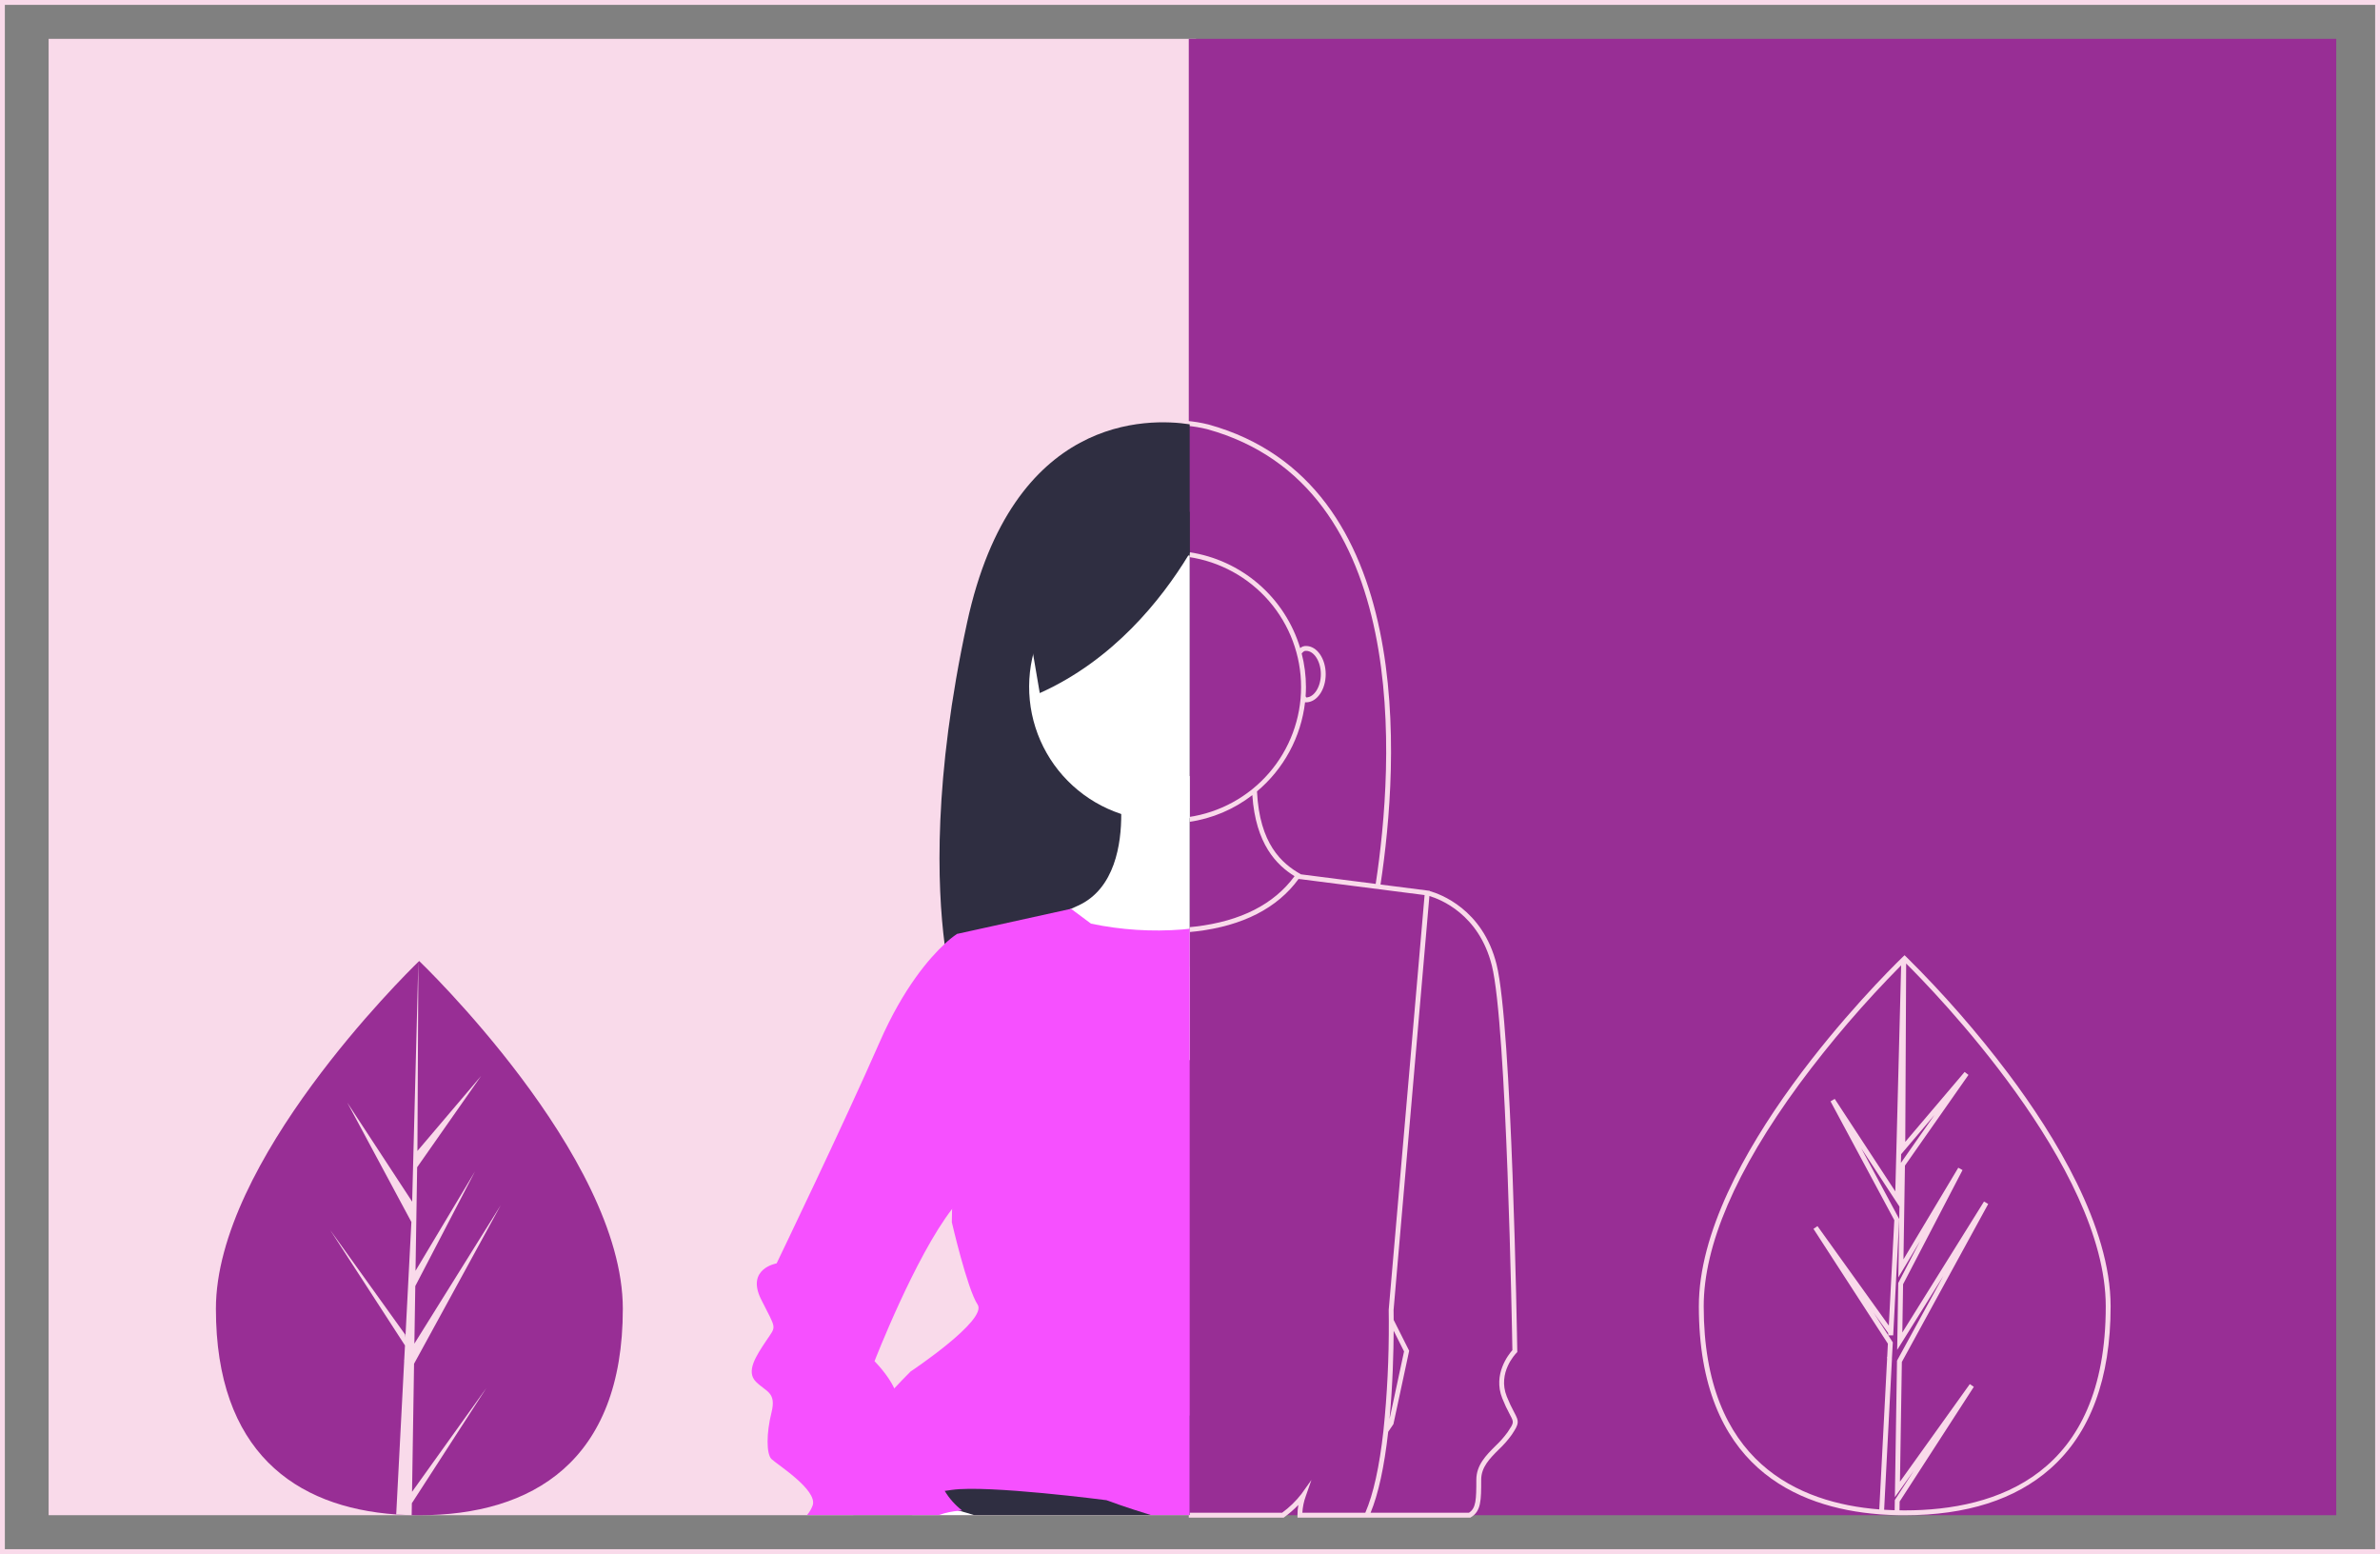
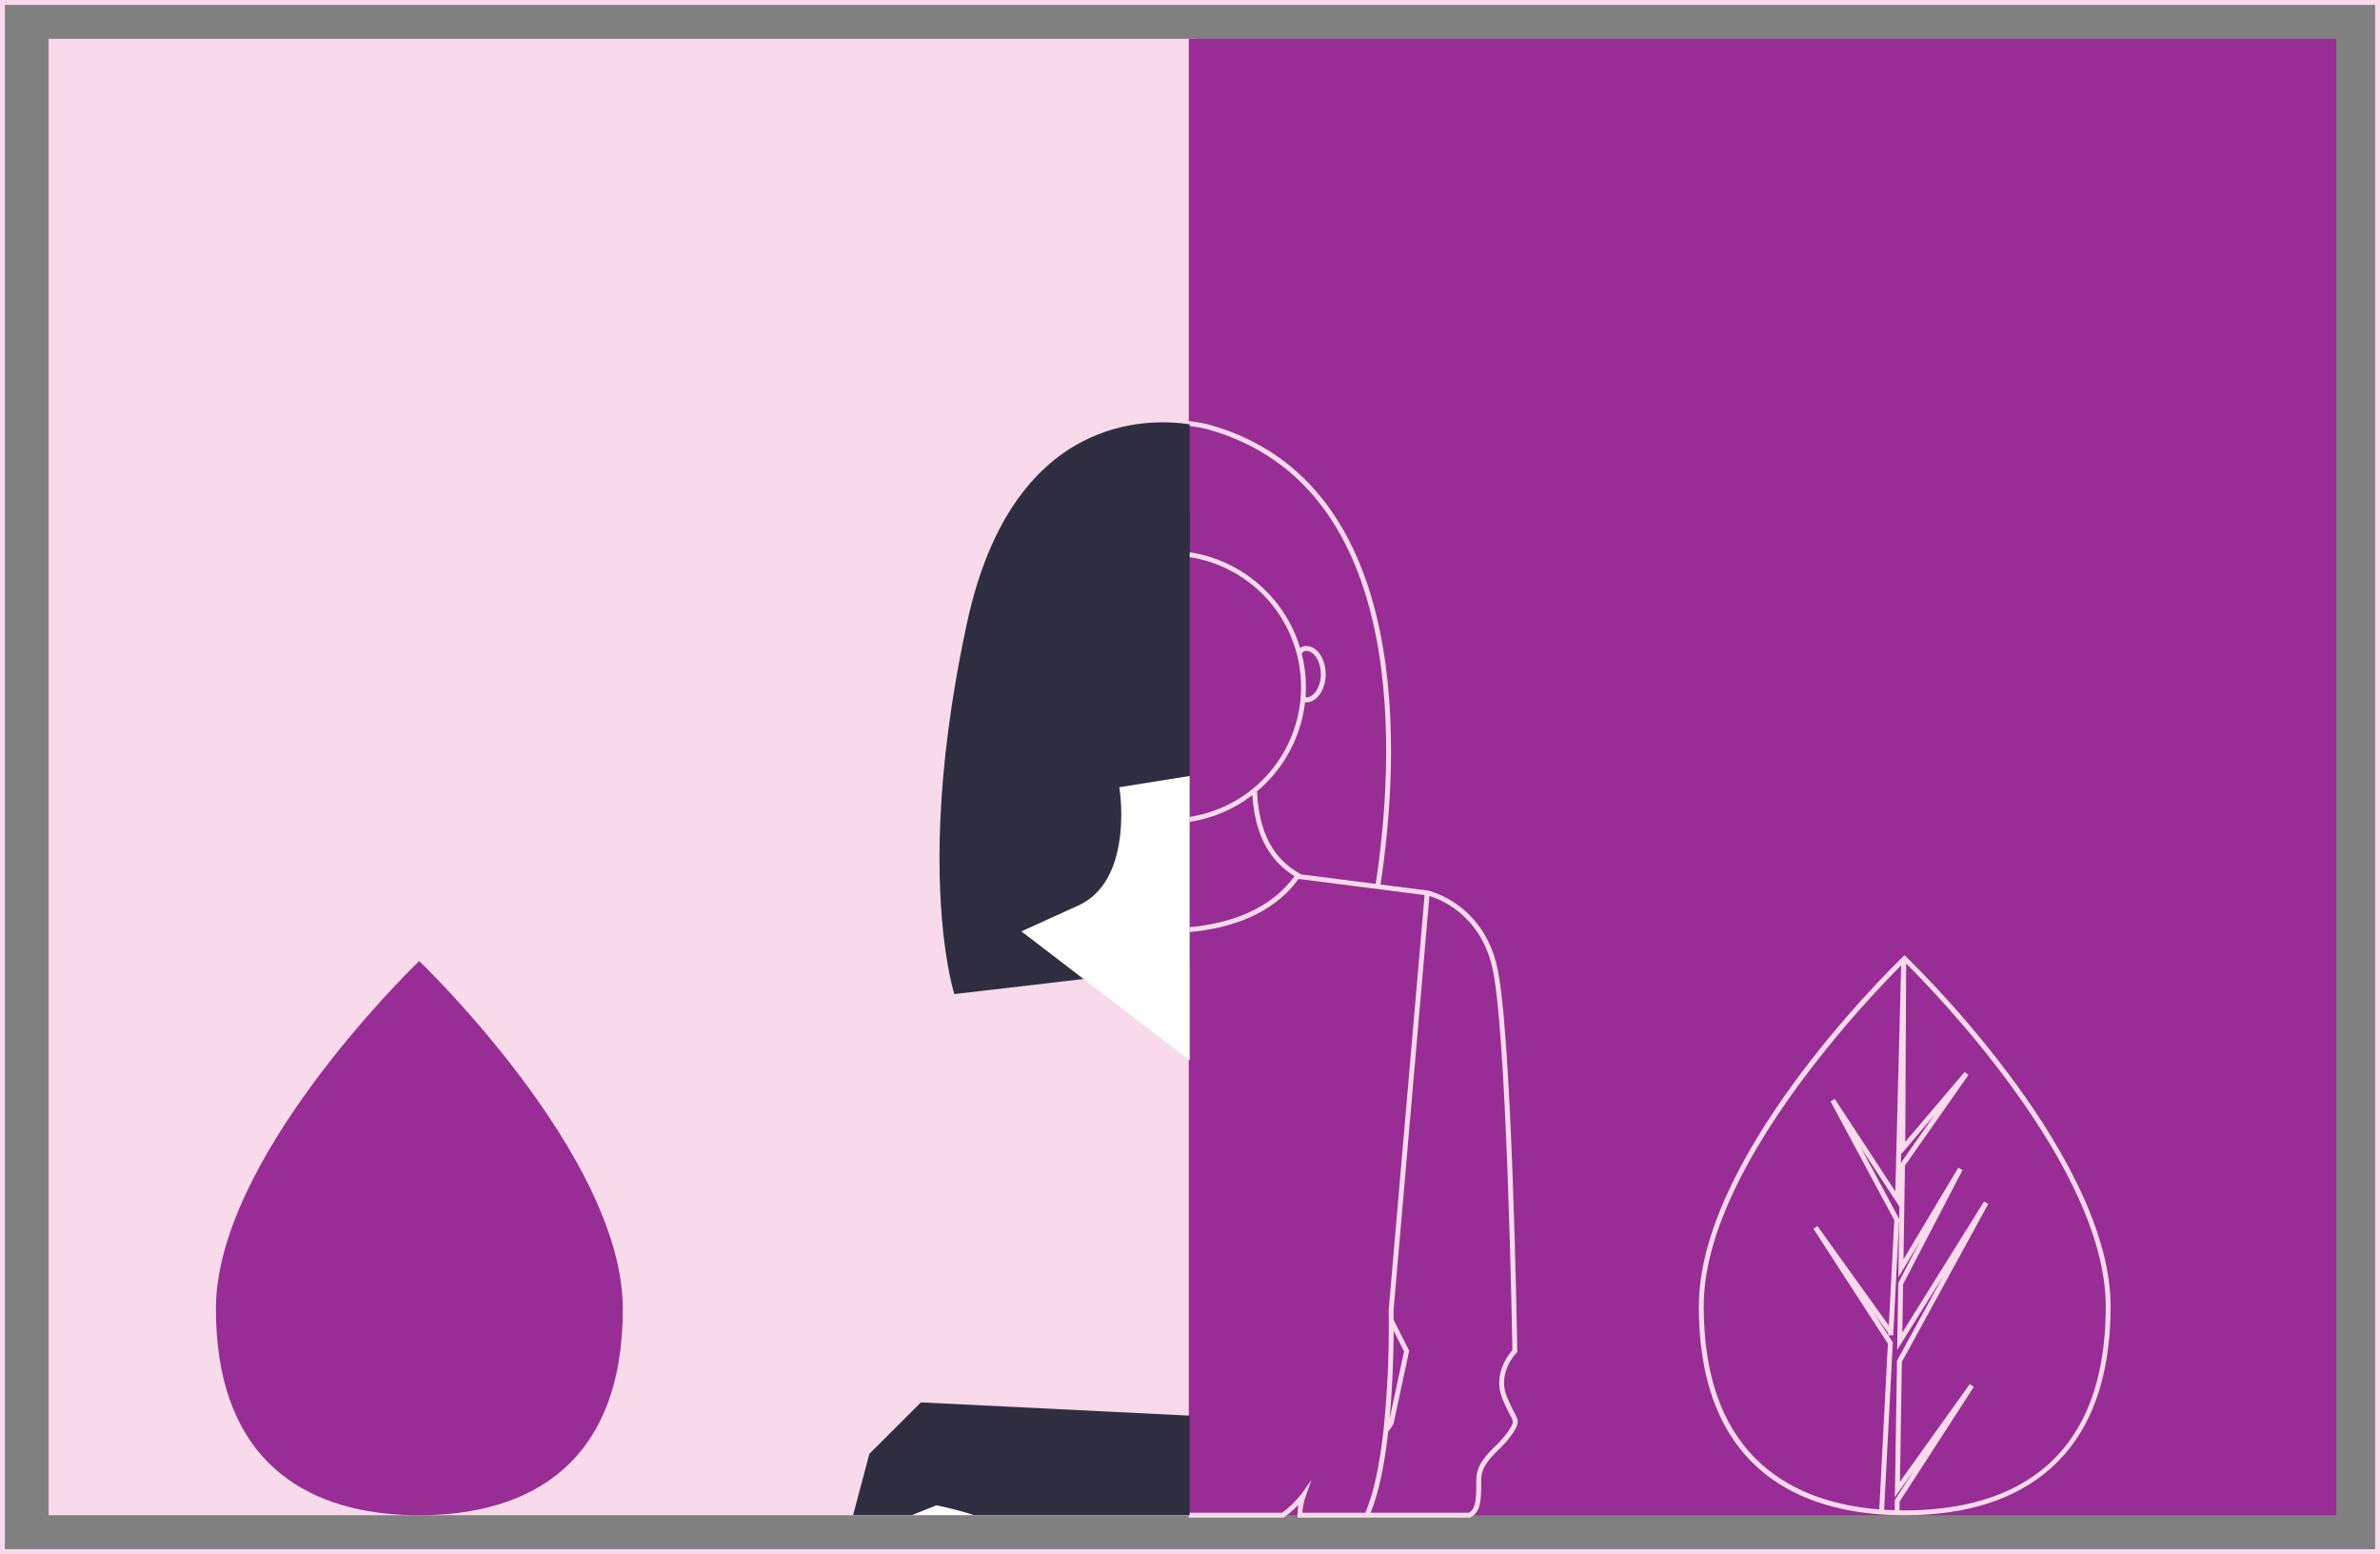
<svg xmlns="http://www.w3.org/2000/svg" width="337" height="220" viewBox="0 0 337 220" fill="none">
  <rect x="0" y="0" width="337" height="220" fill="#808080" stroke="none" />
  <g clip-path="url(#clip0_149_446)">
    <path d="M337 220H0V0H337V220ZM0.688 219.312H336.312V0.688H0.688V219.312Z" fill="#F9DAEA" />
    <path d="M169.361 5.5H6.885V214.5H169.361V5.5Z" fill="#F9DAEA" />
    <path d="M330.804 5.5H168.328V214.5H330.804V5.5Z" fill="#982E95" />
    <path d="M214.414 199.956C214.018 199.226 213.664 198.472 213.356 197.7C212.001 194.317 214.627 191.625 214.74 191.512L214.842 191.409L214.84 191.264C214.81 189.388 214.085 145.213 211.91 136.53C209.948 128.688 203.874 126.548 202.458 126.15L202.461 126.111L195.477 125.218C198.091 108.028 200.71 68.281 171.12 60.096C170.094 59.838 169.049 59.666 167.994 59.581L167.93 60.265C168.943 60.348 169.948 60.513 170.935 60.758C200.006 68.799 197.381 108.133 194.794 125.13L184.217 123.777C181.463 122.233 178.352 119.464 177.986 112.032C181.784 108.848 184.218 104.335 184.792 99.417C184.841 99.423 184.89 99.426 184.94 99.426C186.471 99.426 187.716 97.637 187.716 95.439C187.716 93.24 186.471 91.451 184.94 91.451C184.632 91.438 184.331 91.545 184.1 91.75C183.039 88.23 180.997 85.084 178.213 82.679C175.429 80.274 172.018 78.709 168.377 78.167L168.279 78.847C172.709 79.491 176.76 81.706 179.689 85.087C182.618 88.468 184.23 92.789 184.23 97.26C184.23 101.731 182.618 106.053 179.689 109.434C176.76 112.815 172.709 115.03 168.279 115.673L168.377 116.354C171.638 115.882 174.721 114.576 177.327 112.563C177.799 119.505 180.765 122.463 183.304 124.037C180.402 128 175.701 130.399 169.32 131.163C168.979 131.204 168.638 131.239 168.297 131.269L168.359 131.954C168.706 131.923 169.054 131.888 169.402 131.846C175.991 131.057 180.861 128.561 183.878 124.426L183.997 124.442C184.02 124.454 184.042 124.467 184.065 124.479L184.079 124.452L201.718 126.71L196.639 185.41L196.637 185.429L196.637 185.448C196.638 185.45 196.651 185.99 196.651 186.94V187.019L196.651 187.02C196.678 192.2 196.425 197.378 195.892 202.53C195.323 207.639 194.458 211.548 193.322 214.156H184.41C184.453 213.348 184.617 212.551 184.897 211.791L185.694 209.509L184.292 211.478C183.506 212.496 182.58 213.398 181.54 214.156H168.328V214.844H181.765L181.855 214.778C182.567 214.259 183.233 213.68 183.845 213.047C183.755 213.528 183.712 214.017 183.718 214.507L183.725 214.844H208.186L208.267 214.797C209.732 213.941 209.732 212.359 209.732 209.488C209.732 207.687 210.943 206.477 212.225 205.197C212.901 204.565 213.512 203.87 214.052 203.12C215.148 201.479 215.102 201.251 214.414 199.956ZM184.327 92.491C184.588 92.213 184.658 92.138 184.94 92.138C186.071 92.138 187.028 93.65 187.028 95.439C187.028 97.215 186.085 98.718 184.962 98.738C184.939 98.678 184.907 98.621 184.869 98.568C184.899 98.135 184.919 97.7 184.919 97.26C184.918 95.657 184.714 94.06 184.312 92.508L184.327 92.491ZM198.809 191.315L196.753 200.897C197.216 195.997 197.323 191.209 197.339 188.388L198.809 191.315ZM213.48 202.739C212.964 203.45 212.381 204.11 211.739 204.71C210.414 206.034 209.043 207.402 209.043 209.488C209.043 212.305 209.002 213.513 207.996 214.156H194.069C195.169 211.505 196.009 207.653 196.567 202.692L197.304 201.609L199.533 191.223L197.339 186.857C197.339 186.053 197.328 185.552 197.326 185.45L202.398 126.847C203.887 127.286 209.413 129.386 211.243 136.696C213.339 145.068 214.103 188.354 214.149 191.138C213.627 191.724 211.353 194.552 212.717 197.956C213.034 198.75 213.398 199.526 213.806 200.279C214.389 201.376 214.389 201.376 213.48 202.739Z" fill="#F9DAEA" />
    <path d="M168.455 60.067V136.844L153.43 138.593L140.039 140.157L135.354 140.7V140.704L135.134 140.728C135.134 140.728 134.359 138.359 133.75 133.636C132.697 125.472 132.136 110.275 136.938 88.134C143.344 58.582 162.652 59.18 168.455 60.067Z" fill="#2F2E41" />
    <path d="M167.423 200.355L168.455 200.406V214.472H120.804L121.819 210.643L123.1 205.817L129.048 199.877L130.397 198.529L167.423 200.355Z" fill="#2F2E41" />
-     <path d="M168.455 78.657V115.809C165.857 116.334 163.177 116.309 160.588 115.735C158 115.162 155.561 114.054 153.428 112.481C151.294 110.909 149.515 108.908 148.204 106.607C146.893 104.306 146.079 101.756 145.815 99.121C145.551 96.487 145.843 93.827 146.672 91.312C147.5 88.797 148.848 86.483 150.626 84.52C152.405 82.557 154.577 80.988 157 79.914C159.423 78.841 162.045 78.286 164.696 78.286C165.893 78.284 167.087 78.397 168.263 78.623C168.328 78.633 168.39 78.643 168.455 78.657Z" fill="white" />
    <path d="M168.455 109.852V150.109L153.43 138.593L144.628 131.849L151.66 128.655C151.977 128.514 152.307 128.363 152.655 128.205C157.898 125.826 158.782 119.401 158.765 115.235C158.766 113.966 158.675 112.699 158.493 111.444L168.455 109.852Z" fill="white" />
-     <path d="M167.423 131.584C167.767 131.553 168.111 131.519 168.455 131.477V214.472H162.941C159.433 213.41 156.669 212.376 156.669 212.376C156.669 212.376 139.884 210.189 134.776 210.918C134.49 210.959 134.153 211.007 133.771 211.062C130.69 211.502 124.848 212.221 121.819 210.643C118.8 209.072 118.57 205.222 126.625 196.549C127.33 195.79 128.101 194.992 128.938 194.157C128.938 194.157 139.884 186.869 138.425 184.683C136.965 182.497 134.776 173.023 134.776 173.023L134.81 171.15L135.354 140.704V140.7L135.506 132.213L151.66 128.655L154.48 130.756C158.732 131.648 163.091 131.927 167.423 131.584Z" fill="#F650FF" />
    <path d="M137.875 214.473H129.162L132.587 213.105C132.587 213.105 133.916 213.349 135.816 213.868C136.45 214.04 137.145 214.239 137.875 214.473Z" fill="white" />
-     <path d="M138.425 167.922C137.3 168.345 136.068 169.521 134.811 171.15C129.537 177.973 123.83 192.7 123.83 192.7C123.83 192.7 125.754 194.621 126.625 196.55C127.069 197.533 127.241 198.519 126.749 199.258C125.29 201.445 126.749 199.258 128.209 199.258C128.777 199.258 129.014 199.478 129.049 199.877C129.1 200.503 128.653 201.568 128.209 202.902C127.479 205.088 128.209 205.817 131.858 206.546C135.506 207.275 133.317 207.275 133.317 209.461C133.336 210.024 133.492 210.574 133.772 211.063C134.412 212.133 135.248 213.073 136.236 213.833C136.092 213.844 135.954 213.854 135.816 213.868C134.84 213.944 133.879 214.147 132.956 214.473H114.274C114.621 214.069 114.892 213.605 115.073 213.105C115.803 210.918 109.965 207.275 109.235 206.546C108.505 205.817 108.505 202.902 109.235 199.987C109.965 197.072 108.505 197.072 107.046 195.615C105.586 194.157 107.046 191.971 108.505 189.785C109.965 187.598 109.965 188.327 107.775 183.955C105.586 179.582 109.965 178.853 109.965 178.853C109.965 178.853 119.452 159.177 124.56 147.517C127.937 139.807 131.637 135.599 133.751 133.637C134.295 133.114 134.882 132.637 135.506 132.213L139.155 133.671C139.155 133.671 139.579 136.321 140.04 140.154C141.19 149.641 142.584 166.365 138.425 167.922Z" fill="#F650FF" />
    <path d="M168.455 72.432V78.306C168.393 78.413 168.328 78.516 168.263 78.623C164.455 84.862 157.664 93.438 147.227 98.117L146.29 92.627L144.339 81.187L168.455 72.432Z" fill="#2F2E41" />
    <path d="M88.189 185.261C88.199 206.928 75.304 214.498 59.394 214.506C59.025 214.506 58.657 214.502 58.291 214.494C57.554 214.479 56.824 214.446 56.102 214.395C41.742 213.386 30.581 205.439 30.572 185.289C30.561 164.436 57.237 138.107 59.238 136.16C59.239 136.16 59.239 136.16 59.241 136.159C59.317 136.084 59.356 136.047 59.356 136.047C59.356 136.047 88.178 163.596 88.189 185.261Z" fill="#982E95" />
-     <path d="M58.344 211.192L68.874 196.486L58.318 212.806L58.291 214.494C57.554 214.479 56.824 214.446 56.102 214.395L57.227 192.718L57.218 192.551L57.237 192.519L57.344 190.471L46.746 174.12L57.375 188.936L57.402 189.371L58.251 172.993L49.178 156.096L58.361 170.115L59.238 136.16L59.241 136.047L59.241 136.159L59.106 162.935L68.124 152.316L59.068 165.242L58.836 179.906L67.258 165.829L58.804 182.062L58.675 190.216L70.898 170.621L58.629 193.06L58.344 211.192Z" fill="#F9DAEA" />
    <path d="M284.368 151.98C279.958 146.129 275.129 140.607 269.918 135.455L269.681 135.229L269.321 135.571C266.375 138.437 240.541 164.177 240.551 184.946C240.562 207.568 254.348 213.454 266.064 214.368L266.064 214.37L266.401 214.394C267.125 214.445 267.867 214.479 268.607 214.494L268.609 214.494L268.953 214.501L268.953 214.498C269.191 214.502 269.429 214.506 269.669 214.506H269.718C278.44 214.502 285.369 212.286 290.313 207.919C295.987 202.909 298.862 195.17 298.857 184.917C298.851 173.631 290.975 160.776 284.368 151.98ZM275.165 180.638L268.61 192.626L268.307 211.945L271.008 208.172L268.3 212.359L268.276 213.795C268.196 213.793 268.117 213.79 268.037 213.787C267.69 213.776 267.345 213.76 267.002 213.74C266.93 213.736 266.858 213.732 266.787 213.728L267.894 192.393L267.895 192.374L267.891 192.295L268.017 190.034L265.285 185.819L267.361 188.712L267.382 189.048L268.07 189.045L268.919 172.668L268.924 172.572L263.539 162.543L268.954 170.81L268.796 180.841L271.888 175.673L268.785 181.631L268.635 191.105L275.165 180.638ZM241.24 184.945C241.235 176.307 245.782 165.725 254.752 153.494C259.154 147.543 263.982 141.917 269.196 136.661L268.369 168.662L259.79 155.564L259.198 155.915L268.227 172.728L267.452 187.658L257.35 173.576L256.781 173.963L267.318 190.22L267.222 192.07L267.192 192.119L267.206 192.375L266.1 213.681C254.679 212.784 241.25 207.03 241.24 184.945ZM273.918 157.838L269.162 164.626L269.194 163.401L273.918 157.838ZM269.718 213.819C269.465 213.818 269.215 213.814 268.965 213.81L268.985 212.567L279.486 196.329L278.917 195.942L269.029 209.753L269.296 192.807L281.524 170.442L280.929 170.096L269.363 188.639L269.471 181.804L277.887 165.644L277.287 165.309L269.525 178.283L269.734 165.009L278.729 152.169L278.185 151.75L269.779 161.649L269.906 136.407C273.6 140.067 298.159 165.148 298.168 184.917C298.18 208.793 282.703 213.812 269.718 213.819Z" fill="#F9DAEA" />
  </g>
  <defs>
    <clipPath id="clip0_149_446">
      <rect width="337" height="220" fill="white" />
    </clipPath>
  </defs>
</svg>